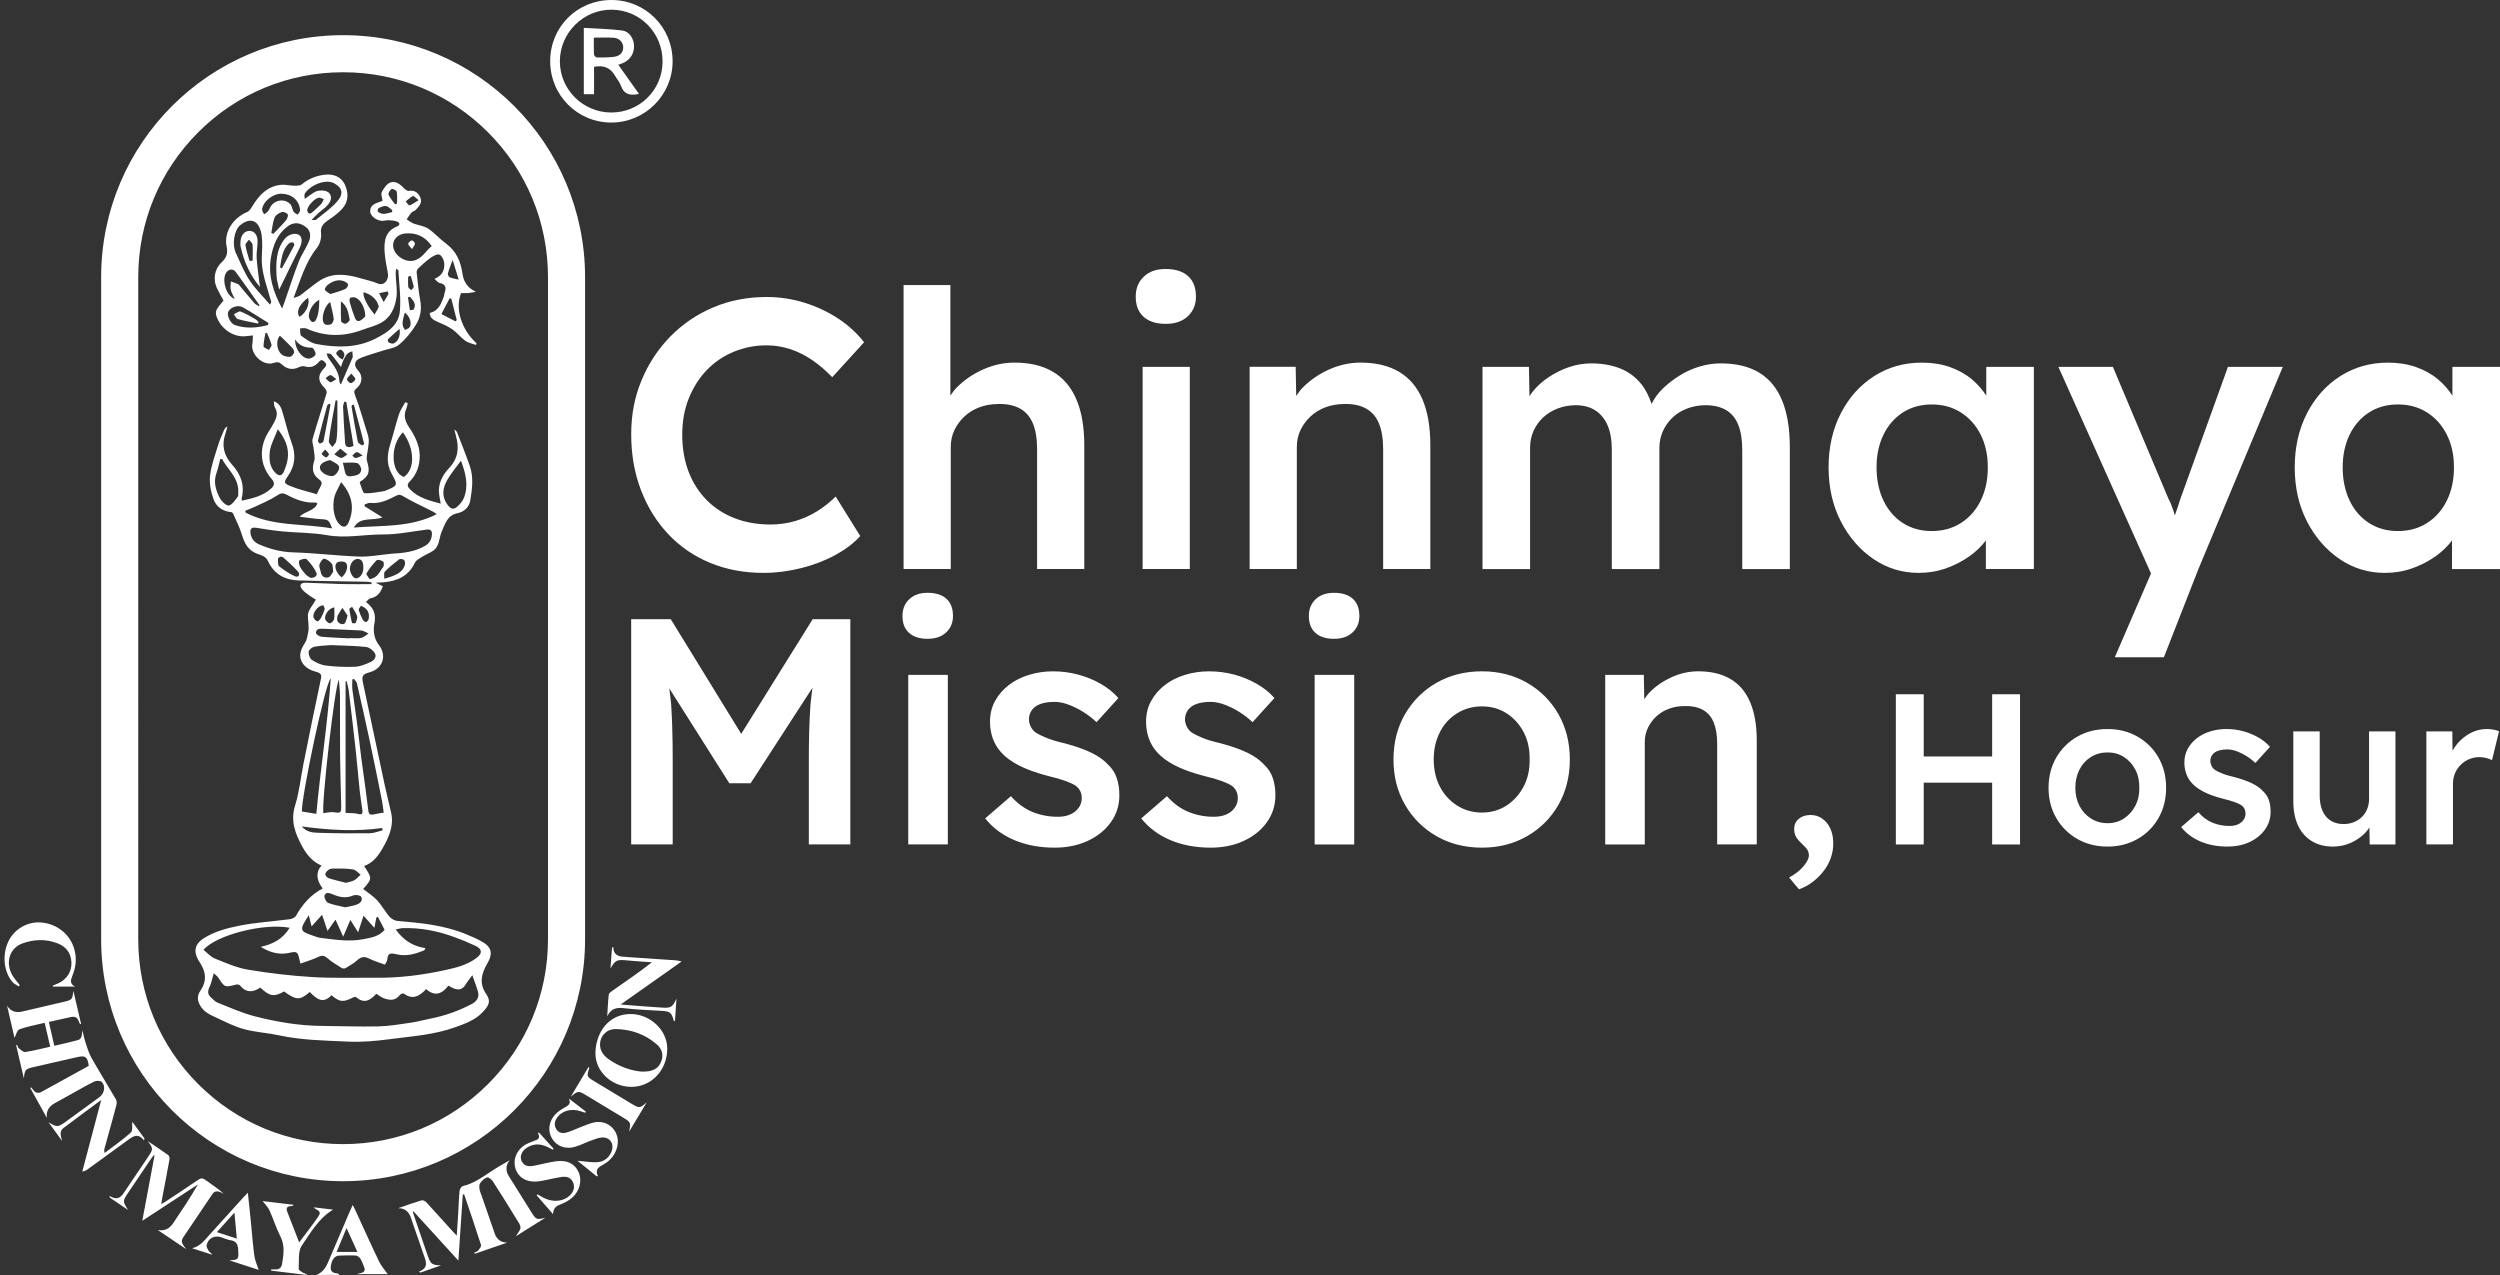
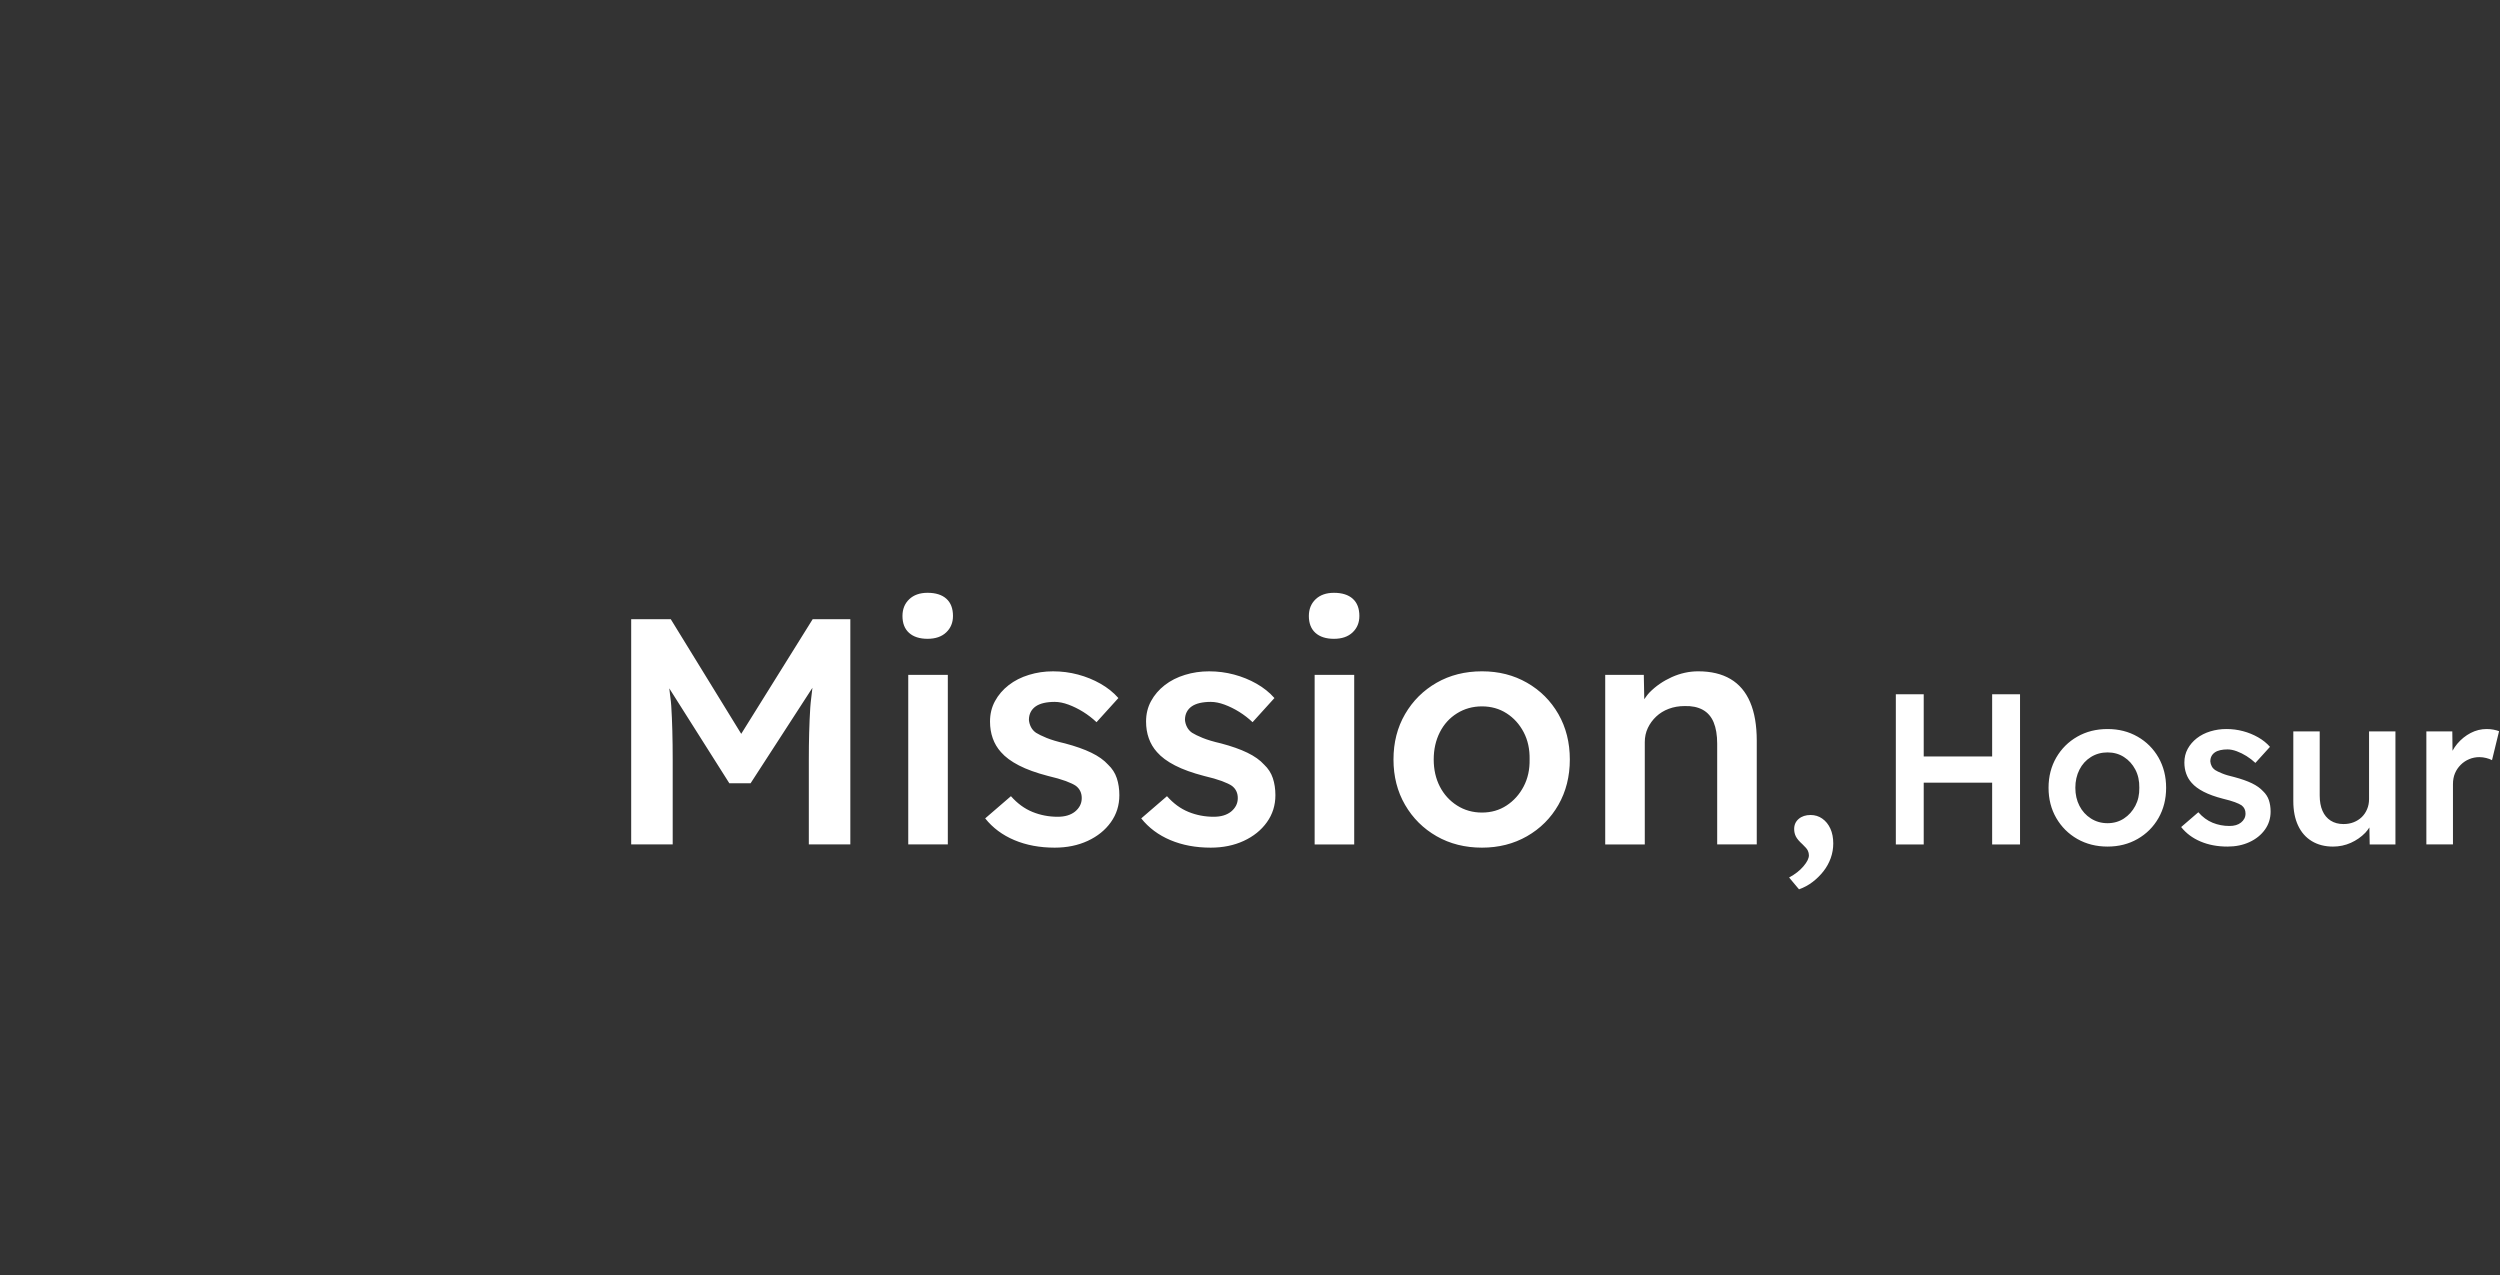
<svg xmlns="http://www.w3.org/2000/svg" id="Layer_1" data-name="Layer 1" viewBox="0 0 2359.73 1203.52">
  <rect x="0" y="0" width="2359.73" height="1203.52" fill="#333333" stroke="none" />
  <defs>
    <style> .cls-1 { fill: #fff; } </style>
  </defs>
-   <path class="cls-1" d="m304.56,838.67q-9.3-12.48-1.09-21.7c-8.62-3.6-14.08-10.4-18.29-18.16-6.5-12.01-11.17-24.01-6.64-38.5,3.88-12.41,5.19-25.62,7.73-38.46,2.72-13.81,5.5-27.6,8.34-41.39,2.79-13.54,5.76-27.04,8.48-40.59.76-3.79-1.63-5.02-5.11-5.87-9.59-2.34-15.55-9.26-14.48-17.24.47-3.51,2.49-7,4.46-10.08,1.88-2.93,2.03-5.94,2.78-9.05,1.46-6.04-.3-11.48-.1-17.04.16-4.61,4.47-9.06,7.53-14.66-.99-.58-3-1.56-4.77-2.87-2.92-2.17-6.22-4.14-8.36-6.96-2.87-3.77-1.32-6.17,3.63-6.05,11.68.3,23.35.99,35.03,1.26,8.96.21,17.94.04,26.91.04.07-.51.15-1.02.22-1.53-1.39-.25-2.77-.68-4.16-.71-21.69-.42-43.39-.58-65.07-1.25-12.82-.39-23.07-6.12-28.49-17.99-2.35-5.15-6.65-5.74-10.6-7.26-8.54-3.28-11.81-10.07-14.28-18.17-2.07-6.77-5.37-13.17-8.21-19.7-.26-.6-1.07-1.3-1.68-1.35-7.87-.66-14.09-4.86-16.61-11.73-2.58-7.03-4.3-15.15-3.49-22.48,1.09-9.9,4.78-19.54,7.68-29.19,1.4-4.67,3.51-9.14,5.37-13.66.61-1.47,1.47-2.84,3.35-3.8-.61,2.27-1.09,4.59-1.87,6.81-3.84,11.01-1.43,20.72,6.23,29.17,8.33,9.17,12.15,19.49,9.09,31.85-.12.5.15,1.1.33,2.23,9.95-2.28,19.79-4.35,27.57-11.52,3.02-2.78,3.6-5.37.38-9.06-11.82-13.54-11.66-30.39-2.98-44.29,1.88-3.02,3.84-6.01,5.46-9.17,2.3-4.48,3.74-9.02.63-13.93-.89-1.4-.68-3.51-1.06-5.86,6.06,2.05,7.19,6.91,8.56,11.44,2.82,9.29,4.93,18.84,8.33,27.91,4.18,11.17,3.26,21.31-3.42,31.04-4.04,5.89-4.34,6.92,2.06,9.58,8.02,3.33,16.64,5.21,25.04,7.74,1.63-3.35,2.5-5.43,3.62-7.37,1.58-2.73,1.36-4.53-1.44-6.61-6.27-4.65-6.93-10.16-4.61-17.38,1.13-3.51-.19-7.83-.54-11.78-.27-3.03-1.76-6.33-.98-9.01,4.17-14.51,8.94-28.84,13.26-43.31.38-1.26-.61-3.49-1.68-4.54-6.76-6.64-7.09-12.47-.45-19.17,2.3-2.33,2.25-3.88-.1-6.01-2.28-2.07-3.5-1.61-5.44.67-3.24,3.81-7.44,5.44-12.66,3.92-1.63-.47-3.87-.23-5.4.54-6.16,3.12-11.65,2.11-16.48-2.39-2.52-2.34-4.5-2.6-7.93-1.43-9.66,3.29-21.81-8.03-19.98-18.01.46-2.51.38-5.12.56-7.99-3.54.34-6.45.89-9.36.85-11.26-.17-21.5-8.36-25.07-18.97-1.38-4.11.19-6.71,2.32-9.52,1.35-1.78,2.85-3.46,4.33-5.24-2.1-3.95-4.31-7.81-6.24-11.81-3.8-7.88-2.3-17.88,4.11-23.9,4.6-4.32,6.54-8.23,5.11-15.16-2.85-13.79,6.01-27.1,19.47-32.79,2.12-.9,3.67-3.62,5-5.8,6.31-10.33,14.17-18.61,26.99-19.83,3.94-.38,8,.8,12.02.84,2.53.03,5.79.15,7.46-1.26,6.48-5.45,14.06-8.33,22.08-9.14,7.58-.77,14.86,1.66,18.48,9.23,3.43,7.17,3.71,15.09-1.24,21.47-3.77,4.86-9.12,8.68-14.29,12.2-4.72,3.21-7.67,6.06-6.87,12.68.53,4.33-1.11,10.04-3.85,13.46-10.87,13.54-15.35,29.78-22.12,47.36,3.12-1.16,4.94-1.43,6.24-2.4,5.83-4.32,11.34-9.08,17.29-13.22,12.63-8.79,26.23-6.94,39.9-2.96,5.39,1.57,10.96,2.75,16.11,4.92,6.1,2.56,10.43-3.64,9.58-9.17-1.02-6.65-2.66-13.24-3.12-19.92-.71-10.29.1-20.21,11.85-24.84,2.84-1.12,2.57-3.47.05-4.49-2.47-1-5.35-1.19-8.07-1.32-2.2-.11-4.47.75-6.65.57-5.47-.47-10.81-4.91-10.84-9.01-.05-5.75,4.4-7.28,8.78-8.77,1.02-.35,2.02-.78,2.9-1.13-.34-2.99-1.75-6.27-.7-8.25,1.88-3.55,4.7-7.84,8.1-9.04,4.71-1.66,9.23,1.51,12.74,5.36,1.18,1.29,3.33,2.85,4.73,2.6,5.62-1.02,8.99,2.04,10.81,6.27,2.06,4.78-1.31,8.53-4.51,11.77-1.02,1.03-2.84,1.3-3.79,2.37-1.74,1.97-3.1,4.27-4.62,6.44,2.15,1.33,4.16,3.02,6.48,3.92,4.5,1.74,9.76,2.14,13.63,4.72,6.16,4.1,11.16,9.9,17.14,14.32,9.61,7.12,13.8,16.79,15.41,28.23,1.05,7.47,4.55,13.51,12.7,17.11-2.29.43-4.56,1.03-6.86,1.23-2.42.21-4.87.05-7.14.05-5.9,14.57.35,34.5,14.55,47.37-.16.52-.32,1.04-.49,1.57-3.36-1.23-7.18-1.84-9.99-3.85-4.4-3.14-7.79-7.7-12.21-10.8-4.17-2.94-9.02-5-13.76-7.03-3.99-1.72-7.5-3.51-7.67-8.54,8.51-1.9,10.87-8.95,13.42-15.8.32-.87.2-1.91.51-2.78,1.77-4.9,1.52-8.56-4.75-9.71-1.51-.28-2.72-2.18-4.72-3.88,7.38-2.96,9.74-8.42,9.22-14.75-.24-2.92-2.15-6.96-4.47-8.07-1.91-.92-5.89,1.22-8.31,2.92-4.18,2.93-7.96,6.47-11.71,9.97-.93.87-1.69,2.59-1.56,3.82.97,8.94,1.78,17.93,3.43,26.75,1.52,8.1.05,15.79-3.89,22.33-4.25,7.06-9.74,13.78-16.02,19.07-4.07,3.43-10.5,4.09-15.9,5.88-6.75,2.25-13.69,4.02-20.26,6.68-6.48,2.62-7.13,7.17-2.41,12.19,4.35,4.63,3.9,11.97-1.49,16.35-2.67,2.17-2.85,3.38-1.55,6.81,4.11,10.82,7.26,22,10.72,33.06.89,2.85,1.94,5.75,2.18,8.69.23,2.93-.46,5.93-.76,8.9-.37,3.79-1.92,7.93-.9,11.3,3.07,10.12,2.11,14.14-6.64,19.7-.05.35-.24.76-.12,1.04,1.43,3.41,2.71,9.57,4.4,9.69,6.17.44,12.49-1.15,18.75-1.98.18-.02.34-.15.52-.22,12.36-5,12.53-5.11,6.37-16.19-5.21-9.36-4.21-18.67-1.18-28.33,2.91-9.26,5.1-18.75,8.13-27.97,1.31-3.99,3.95-7.54,5.98-11.28.75.33,1.5.67,2.25,1-.45,1.77-.66,3.65-1.39,5.3-2.83,6.41-1.06,11.99,2.62,17.43,5.41,8,9.83,16.67,10.05,26.41.21,9.17-2.61,17.86-9.26,24.67-2.72,2.79-2.66,4.62.08,7.47,7.75,8.06,17.87,10.49,29.02,13.58-.62-3.59-1.16-6.21-1.51-8.87-1.31-10.04,3.3-18.19,9.62-24.97,8.42-9.02,9.35-18.93,6.27-30.01-.44-1.57-.79-3.17-1.55-6.25,1.58,1.49,2.22,1.82,2.42,2.33,4.09,10.62,8.35,21.19,12.11,31.93,3.77,10.78,2.43,21.8.53,32.77-1.2,6.92-6.25,10.88-12.03,12.07-9.76,2.02-11.52,9.88-14.75,16.86-2.77,5.99-1.92,13.68-7.75,18.16-3.32,2.55-7.48,3.97-11.07,6.2-2.43,1.51-5.51,3.1-6.63,5.45-6.01,12.7-16.64,17.49-29.74,18.55-1.97.16-3.96.22-7.4.41,3.2,1.54,5.03,2.42,6.86,3.3-2.13,6.22-5.43,10.22-11.69,11.4-1.48.28-2.66,2.1-4.3,3.47,7.45,5.65,9.79,11.52,7.93,20.76-1.19,5.93-.44,13.79,4.29,19.83,7.85,10.03,3.7,22.23-8.44,25.69-7.2,2.05-7.96,3.44-6.42,10.67,6.8,31.89,13.51,63.8,20.34,95.69,1.88,8.76,4.11,17.44,6.08,26.19,2.82,12.56-2.15,23.34-8.12,33.77-4.12,7.2-9.12,13.67-17.38,16.66,7.77,11.68,7.76,11.86-.91,21.67,4.4,3.46,9.31,6.44,13.07,10.49,4.41,4.76,7.51,10.7,11.78,15.61,1.82,2.1,5.08,3.87,7.82,4.09,21.94,1.8,43.78,3.92,64.39,12.42,5.78,2.38,11.67,4.81,16.9,8.15,8.23,5.26,7.69,11.82,3.52,19-5.88,10.13-8.39,19.25-1.05,29.83,4.33,6.25,2.2,10.54-3.56,16.62-7.2,7.6-16.53,10.86-25.8,14.22-19.92,7.21-40.91,8.52-61.71,11.28-13.17,1.75-26.23,2.94-39.36,2.33-21.92-1.01-43.93-1.28-65.57-5.97-10.81-2.34-22.06-2.88-32.7-5.74-8.95-2.4-17.42-6.75-25.89-10.7-6-2.8-12.13-5.29-15.8-11.87-2.81-5.04-2.61-9.42.21-13.54,6.46-9.43,5.58-17.92-.64-27.27-4.78-7.2-6.82-15.69,4.06-22.52,10.31-6.47,21.77-9.44,33.14-11.74,15.75-3.19,31.96-4.07,47.94-6.19,2.1-.28,4.89-1.55,5.84-3.22,6.15-10.84,13.99-19.95,25.21-25.78Zm-112.49,57.89c3.68,2.91,6.75,6.6,10.66,8.17,10.2,4.1,20.53,8.72,31.25,10.52,20.13,3.38,40.51,5.76,60.88,6.99,20.09,1.22,40.3.49,60.45.66,21.91.18,43.48-2.57,64.85-7.23,10.65-2.32,21.23-4.95,30.02-11.79,5.36-4.16,4.84-8.19-1.34-11.1-6.42-3.03-13.03-5.71-19.69-8.17-15.84-5.86-32.18-9.1-49.14-8.54-1.87.06-3.73.69-6.51,1.24,7.38,10.33,16.4,15.92,28.08,17.63-.78,1.31-.95,2.02-1.34,2.18-8.28,3.33-16.75,5.86-25.75,3.65-4.81-1.18-8.69-1.85-8.93,4.99-.05,1.48-1.36,2.91-2.29,4.76-5.26-1.99-10.34-3.46-14.98-5.79-4.4-2.21-7.53-1.6-11.13,1.66-3.27,2.96-7.26,5.17-11.08,7.46-.86.51-2.6.42-3.48-.13-4.45-2.77-9.03-5.45-13-8.83-2.89-2.47-4.99-3.66-8.87-1.8-5.43,2.61-11.3,4.29-17.13,6.43-1.38-4.37-1.48-8.86-3.64-10.32-2.09-1.41-6.28.32-9.56.66-1.31.13-2.63.31-3.95.3-7.34-.03-13.92-2.43-20.35-6.46,11.53-2.46,20.9-7.38,27.29-17.98-23.98-4.66-69.13,6.64-81.33,20.83Zm120.8,42.8c-8.28,8.97-14.54,2.93-20.5-3.02-9.33,8.03-12.6,7.92-24.25-.52-9.39,5.37-13.64,4.72-22.46-3.68-6.88,4.79-13.45,5.08-19.26-2.11-.59-.73-2.45-.95-3.53-.68-10.84,2.71-10.76,2.71-16.78-6.47-1.17-1.79-3.13-3.06-4.33-4.2-1.51,5.06-2.25,9.22-3.99,12.91-1.77,3.74-1.96,6.8,1.15,9.64,2.05,1.88,4.03,4.22,6.5,5.19,11.65,4.6,23.19,9.82,35.25,12.91,20.84,5.34,42.09,8.92,63.76,9.04,17.62.1,35.25.84,52.85.42,10.26-.25,20.5-2.03,30.69-3.51,6.12-.89,12.12-2.6,18.2-3.79,13.88-2.72,27.1-7.39,39.52-14.07,3.85-2.07,6.9-5.82,5.59-10.79-1.35-5.14-3.37-10.11-5.44-16.16-2.08,2.85-4.53,5.69-6.4,8.88-2.51,4.27-5.95,5.39-10.38,3.91-1.88-.63-3.6-1.76-5.86-2.9-5.82,7.69-12.75,10.6-20.98,3.25-6.34,6.84-12.81,10.36-21.09,4.21-.62-.46-3.03.4-3.71,1.31-4.32,5.78-9.83,5.15-15.48,3-2.36-.9-4.39-2.68-6.72-4.17-5.47,5.98-11.26,9.96-18.9,3.37-.58-.5-2.22-.28-3.08.16-9.21,4.73-12.71,4.51-20.34-2.11Zm56.36-416.69c11.09-.54,22.04-1.73,31.94-7.41,4.3-2.47,6.34-6.25,6.51-11.11.12-3.43-1.48-4.7-4.93-4.27-13.74,1.71-27.5,4.65-41.24,4.59-17.62-.08-35.06,3.87-52.88.67-13.62-2.45-27.7-2.2-41.55-3.49-8.39-.79-16.76-2.04-25.07-3.45-4.89-.82-6.23,1.14-5.52,5.51.79,4.88,3.59,8.18,8.06,10.12,10.27,4.45,20.72,7.21,32.2,7.55,20.77.61,41.47,3.24,62.24,3.96,10.04.35,20.16-1.7,30.25-2.66Zm-64.01,244.9c3.23-.35,6.58-1.37,9.71-.91,6.55.97,7.25.78,7.13-5.98-.29-15.45-.9-30.9-1.05-46.36-.19-19.1.03-38.2-.09-57.29-.03-4.95-.65-9.9-1.03-15.32-3.71,3.99-16.5,116.53-14.67,125.86Zm8.19-268.82c-2.87-8.09-3.6-8.35-10.9-8.77-6.25-.36-12.46-1.4-19.62-2.25,5.25-5.65,13.93-5.18,16.7-12.59-.9-.41-1.41-.86-1.89-.82-9.92.7-18.85-2.97-27.19-7.38-4.28-2.26-5.99-1.15-9.45,1.08-6.35,4.08-13.46,6.98-20.32,10.24-3.02,1.44-6.18,2.58-9.27,3.86.14.59.28,1.19.42,1.78,25.38,13.17,53.72,10.06,81.52,14.85Zm20.58-.81c26.4-2.11,53.34.12,78.2-12.6-2.21-1.89-4.61-2.98-6.96-4.16-8.15-4.11-16.49-7.92-24.31-12.59-2.65-1.58-4.14-2.15-6.88-.74-7.66,3.93-15.36,7.84-24.48,6.84-1.63-.18-3.39.84-5.09,1.31-.17.57-.35,1.15-.52,1.72,5.61,3.51,11.23,7.01,16.98,10.61-9.18,3.76-20.8-1.29-26.94,9.62Zm.07,142.84c-.5.21-1,.43-1.51.64,0,3.15-.33,6.34.06,9.43,1.34,10.56,3.02,21.07,4.4,31.62,1.45,11.13,2.61,22.31,4.06,33.44,1.96,15.01,4.29,29.96,6.03,44.99,1,8.72.91,8.98,9.18,7.11,1.73-.39,3.51-.54,5.91-.9-.57-4-.91-7.71-1.64-11.33-3.68-18.33-7.35-36.66-11.24-54.95-3.97-18.64-8.14-37.24-12.38-55.82-.35-1.55-1.88-2.83-2.86-4.24Zm-21.86-.39c-5.12,3.28-28.18,114.15-27.21,125.57,4.14.68,8.3,1.37,13.59,2.25,3.98-43.15,10.72-85.24,13.62-127.82Zm14.94,2.5c-.32.1-.64.2-.96.3v124.08c4.76.34,8.39.03,11.66.98,4.31,1.25,4.57-.82,4.17-3.88-.74-5.74-1.79-11.45-2.4-17.21-1.38-13.04-2.43-26.12-3.87-39.16-2.06-18.78-4.3-37.55-6.58-56.31-.36-2.97-1.33-5.87-2.02-8.8Zm46.86-389.28c-.24,2.16-.6,3.67-.54,5.17.26,7.49,1.78,15.16.68,22.43-1.41,9.32-5.33,18.37-14.13,23.29-5.74,3.2-12.39,4.77-18.63,7.07-17.5,6.44-34.79,6.26-51.95-1.42-1.75-.78-4.11-.19-6.19-.23.31,2.43-.26,6.07,1.1,7.05,4.44,3.21,9.32,6.86,14.5,7.8,18.84,3.44,37.6,3.93,55.51-5.11,11.18-5.64,21.82-12.52,23.07-25.65,1.21-12.77-.75-25.83-1.38-38.77-.02-.34-.76-.64-2.04-1.65Zm-61.75,355.31c-4.08.36-9.92.49-15.58,1.57-2.1.4-5.17,2.88-5.33,4.64-.23,2.54,1.03,6.42,2.98,7.71,3.94,2.59,8.65,4.82,13.26,5.38,9.09,1.11,18.36,1.52,27.51,1.14,4.83-.2,9.74-2.28,14.29-4.26,3.33-1.45,6.54-4.77,4.49-8.46-1.54-2.77-5.33-5.63-8.39-5.97-10.43-1.15-20.99-1.2-33.23-1.75Zm4.42,259.18c-2.74,3.85-4.71,6.62-7.55,10.6-1.85-5.55-3.27-9.79-5.1-15.27-3.7,4.1-6.6,7.31-9.9,10.97-.99-3.91-1.71-6.74-2.66-10.47-9.57,14.34-8.27,15.12,4.28,19.37,2.12.72,4.25,1.64,6.45,1.91,13.53,1.64,27.08,3.95,40.71,1.3,7.21-1.4,14.73-2.46,20.14-8.8-2.2-4.25-4.26-8.22-6.31-12.2-.49.14-.98.28-1.47.42-.56,2.96-1.11,5.91-1.86,9.89-3.58-4-6.46-7.21-10.28-11.47-1.84,5.65-3.24,9.93-5.1,15.62-2.84-4.52-4.67-7.45-7.32-11.66-2.58,6.03-4.48,10.48-6.75,15.8-2.61-5.76-4.71-10.4-7.26-16.01Zm-50.36-576.76c.96-2.67,1.95-5.33,2.88-8.01,4.23-12.14,8.13-24.4,12.8-36.37,2.56-6.56,6.83-12.45,9.56-18.97,1.91-4.57,1.86-9.9-2.42-13.35-6.34-5.13-12.28-5.11-18.05-.68-9.53,7.33-13.38,17.81-15.33,29.07-2.93,16.85,2.07,32.37,10.56,48.31Zm-11.47-3.79c.93-2,1.26-2.36,1.2-2.64-.2-.91-.57-1.77-.82-2.67-3.54-13.13-8.83-25.88-8.11-39.93.35-6.94.78-14.02-.19-20.84-.61-4.26-2.76-9.73-6.03-11.83-4.56-2.92-10.21-.56-14.45,3.19-5.42,4.79-7.54,17.94-3.9,25.74,4.1,8.81,7.73,17.99,13.03,26.04,5.32,8.08,12.46,14.97,19.28,22.93Zm180.26,147.32c-4.64,6.39-9.24,11.78-12.75,17.79-4.35,7.44-5.8,15.38-.33,23.26,2.25,3.25,5.13,5.76,8.66,3.06,3.03-2.32,5.91-5.69,7.27-9.21,4.43-11.47,1.75-22.73-2.85-34.91Zm-27.58-202.58c-6.26-9.19-14.56-12.76-24.9-11.94-6.51.52-11.43,5.11-11.6,10.72-.26,8.78,10.17,16.77,19.02,15.01,8.43-1.67,11.65-9.2,17.48-13.79Zm-197.96,200.94c-.57.05-1.14.09-1.71.14-1.11,4.26-1.89,8.64-3.41,12.76-3.22,8.75-.79,16.81,3.26,24.3,1.65,3.06,6.13,7.24,8.36,6.72,3.27-.75,5.8-5.15,8.36-8.24.69-.84.39-2.53.47-3.84.86-13.6-9.62-21.53-15.34-31.84Zm170.8-25.15c-12.31,11.95-11.59,37.93.85,42.09,10.4-6.95,10.63-25.88-.85-42.09Zm-58.37,46.98c-1.64,3.32-3.15,6.32-4.63,9.34-4.56,9.29-3.16,24.09,2.86,30.28,3.86,3.98,6.98,3.01,9.09-2.12,5.68-13.81,2.65-25.85-7.32-37.5Zm-59.76-49.88c-2.98,7.99-6.93,14.61-7.61,21.56-.63,6.49-.28,14.06,5.24,19.49,3.55,3.49,6.26,3.16,8.19-1.32,6.05-14.06,5.41-25.34-5.81-39.72Zm25.38-217.41c3.84-2.69,6.36-4.62,9.04-6.3,4.09-2.57,11.8-2.05,14.13.8,2.91,3.55,1.95,8.09-2.93,12.78-2.15,2.06-4.69,3.72-6.91,5.72-2.09,1.87-3.99,3.95-6.95,6.92,2.55-.12,3.76.2,4.32-.27,6.78-5.64,14.25-10.71,19.97-17.29,6.59-7.56,4.59-13.16-2.99-17.18-8.13-4.32-22.43,1.81-27.59,9.74-.66,1.02-.09,2.84-.09,5.08Zm42.47,414.79c0-.08,0-.17.01-.25,3.59,0,7.29.53,10.74-.18,2.51-.52,4.69-2.68,7.01-4.11-2.33-1.02-4.62-2.78-7.01-2.93-12.19-.74-24.41-.94-36.61-1.63-3.43-.19-6.03.68-5.98,4.04.02,1.24,3.21,3.33,5.1,3.5,8.88.81,17.82,1.09,26.73,1.56Zm-77.24-295.72c.21-.65.41-1.3.62-1.95-8.06-4.97-16-10.17-24.24-14.83-4.62-2.61-11.69-.1-13.76,4.18-1.57,3.23,1.81,11.02,6.23,12.56,10.35,3.6,20.81,2.75,31.15.04Zm73.7,526.44c3.09-.91,5.8-1.24,8-2.49,2.23-1.27,3.95-3.44,5.89-5.21-2.39-1.72-4.61-4.51-7.21-4.94-5.7-.94-11.6-.78-17.43-.87-1.82-.03-3.93.14-5.41,1.04-1.51.92-3.14,2.76-3.31,4.35-.13,1.17,1.77,3.31,3.18,3.76,5.45,1.75,11.06,3,16.29,4.36Zm-60.72-650.42c-8.05-.18-17.32,6.95-18.43,14.57-.22,1.51,1.2,3.25,1.86,4.89,1.24-.93,2.7-1.69,3.67-2.85,1.07-1.27,1.63-2.95,2.5-4.4,4.07-6.7,13.62-7.88,18.69-2.24,1.6,1.78,1.7,4.82,3.01,6.97.78,1.27,2.58,1.91,3.92,2.84.78-1.41,2.31-2.87,2.21-4.22-.68-9.25-7.68-15.33-17.44-15.55Zm60.16,673.53c4-.92,7.58-1.37,10.86-2.62,3.16-1.2,5.99-3.98,4.05-7.34-.84-1.45-5.48-2.12-7.54-1.2-6.91,3.09-13.31,1.47-19.55-1.17-3.2-1.35-6.37-2.2-7.49,1.26-.6,1.83,1.5,6.13,3.35,6.87,5.29,2.1,11.07,2.95,16.32,4.21Zm-81.6-567.35l.6-.87c-7.43-10.46-14.76-21.01-22.36-31.34-1.99-2.71-5.06-3.31-7.93-.83-6.01,5.21-2.5,22.52,6.93,26.26-1.71-3.78-3.29-6.19-3.85-8.83-.53-2.48.03-5.19.11-7.8,2.28.83,4.59,1.6,6.82,2.54.64.27,1.11,1.01,1.59,1.58,4.55,5.41,9.02,10.9,13.68,16.22,1.14,1.31,2.92,2.06,4.4,3.07Zm77.5,57.4c-3.22-4.23-6.05-8.26-9.26-11.95-.77-.89-2.8-.68-4.25-.97.43,1.38.57,2.96,1.35,4.1,4.79,6.89,10.45,13.3,10.69,22.41.03,1.26,1.18,2.49,1.37,2.86,3.7-8.54,7.33-16.94,10.97-25.34.07-.17.24-.34.23-.51-.11-1.85-.25-3.69-.39-5.53-1.7.85-3.84,1.31-4.99,2.63-1.68,1.95-2.78,4.45-3.88,6.83-.87,1.89-1.35,3.96-1.85,5.48Zm-37.11,433.61c4.73,5.42,10.29,5.83,15.3,6,16.26.55,32.54.66,48.81.47,4.1-.05,8.18-1.82,12.27-2.8-.14-.72-.29-1.44-.43-2.16-24.85,3.44-49.56,2.11-75.94-1.51Zm33.67-402.03c-.55-.06-1.1-.11-1.65-.17-.91,4.96-1.87,9.91-2.71,14.88-1.34,7.91-2.84,15.81-3.71,23.78-.18,1.68,2.1,3.62,3.24,5.44,1.3-1.83,3.36-3.52,3.75-5.52.82-4.2.97-8.57,1.04-12.88.14-8.5.04-17.01.04-25.52Zm8.41,1.29c-.61-.06-1.22-.12-1.84-.18-.41,1.66-1.25,3.34-1.18,4.98.5,11.26,1.05,22.51,1.88,33.75.3,4.05,2.76,5.39,8,2.99-2.27-13.73-4.57-27.64-6.87-41.55Zm17.92-80.62c.11-7.84-4.23-15.69-9.09-17.69-1.49-.61-3.7-.58-5.09.13-.72.37-.8,2.97-.42,4.35,1.24,4.47,2.68,8.9,4.35,13.22.9,2.34,1.97,5.57,5.51,3.88,2.17-1.04,3.83-3.12,4.74-3.9Zm17.94,247.56c12.47-3.34,17.39-6.6,19.4-12.83.47-1.45.24-3.9-.71-4.83-.94-.92-3.78-1.3-4.77-.55-4.71,3.56-9.29,7.36-13.43,11.57-1.07,1.09-.36,3.94-.5,6.64Zm-97.65-20.91c-.73.48-2.61,1.13-2.62,1.81-.04,2.51-.38,6.16,1.07,7.35,4.52,3.7,9.55,7.02,14.86,9.41,3.58,1.61,5.13-1.83,3.05-4.23-4.28-4.97-9.41-9.21-14.24-13.71-.36-.34-1.06-.33-2.13-.62Zm-.84-208.48c-3.8,3.71-3.46,13.53,1.76,17.8,1.92,1.57,5.08,2.26,7.64,2.17,1.43-.05,3.43-2.31,3.95-3.96.4-1.26-.71-3.49-1.81-4.67-3.56-3.81-7.42-7.34-11.54-11.34Zm29.19,228.68c4.17-.26,6.57-2.31,5.01-5.48-2.22-4.51-5.47-8.67-9.02-12.25-.99-1-4.87.02-6.78,1.18-.78.48-.41,4.07.44,5.73,1.43,2.78,3.5,5.3,5.63,7.63,1.24,1.36,3.12,2.15,4.71,3.19Zm55.47,1.12c8.08-1.29,9.37-7.43,12.73-11.35.93-1.09.91-4.59,0-5.29-1.53-1.19-5.21-2.12-6.06-1.25-3.66,3.72-6.96,7.94-9.59,12.45-.59,1.01,2.04,3.91,2.91,5.45Zm-37.28-112.42c-6.08,1.37-9.61,3.67-9.67,7.11-.07,3.9,6.3,8.2,11.9,8.04,2.65-.08,7.48-6.06,6.04-9.27-1.19-2.66-5.4-3.97-8.28-5.88Zm2.95,105.26c-.6-3.61-.27-6.23-1.43-7.53-1.89-2.13-4.61-4.22-7.26-4.66-1.19-.2-3.79,3.45-4.37,5.71-.53,2.05.92,4.56,1.28,6.91.66,4.26,3.95,5.95,7.17,5.04,2.15-.6,3.5-4.06,4.61-5.47Zm-2.69-261.93c5.08-1.65,9.59-2.84,13.83-4.66,1.4-.6,3-2.92,2.85-4.27-.13-1.23-2.35-2.65-3.92-3.24-5.69-2.16-10.67.15-15.17,3.38-1.44,1.04-3.27,3.94-2.8,4.74,1.05,1.79,3.44,2.79,5.21,4.05Zm31.11,257.94c.05-5.4-1.85-8.04-5.7-7.94-3.81.1-7.58,5-6.9,10.63.34,2.8,2.6,6.84,4.87,7.57,3.1.99,8.09-3.41,7.72-10.27Zm-86.88-315.6c.65.28,1.3.55,1.95.83,4.05-4.3,8.27-8.45,12.05-12.97,1.17-1.41,2.15-4.56,1.4-5.6-1.01-1.4-4.16-2.53-5.72-1.96-2.57.95-5.74,2.92-6.64,5.24-1.75,4.54-2.11,9.61-3.05,14.46Zm67.53,216.9c.81,3.48,1.37,5.43,1.7,7.42.58,3.57,1.99,6,6.19,5.28,4.07-.7,8.89-.94,9.44-6.12.22-2.04-2.05-5.87-3.8-6.28-4.01-.95-8.4-.3-13.53-.3Zm-45.09-116.41c-.12,10.06,7.4,18.48,13.28,18.07,2.21-.16,5.66-2.25,6.02-3.98.39-1.9-2.13-6.31-3.4-6.31-6.29-.03-11.66-1.45-15.9-7.77Zm33.45,61.29c-.51-.2-1.01-.39-1.52-.59-.58.64-1.48,1.19-1.69,1.93-2.99,10.95-5.93,21.91-8.69,32.92-.19.74,1.37,2.75,1.82,2.66,1.25-.24,3.2-1.11,3.39-2.03,2.38-11.6,4.51-23.25,6.69-34.89Zm-.31-96.59c-4.6,2.79-7.83,12.34-6.86,17.65.9,4.9,4.68,4.02,7.43,3.42,1.3-.28,2.95-3.59,2.74-5.33-.61-5.12-2.06-10.14-3.31-15.74Zm29.98,135.32c.72-.39,1.44-.79,2.16-1.18-3.25-12.43-6.51-24.86-9.76-37.29-.58.12-1.15.24-1.73.37-.18.48-.58,1-.5,1.44,1.89,11.04,3.7,22.1,5.9,33.09.28,1.4,2.58,2.39,3.94,3.57Zm88.21-117.12c.43-.38.85-.76,1.28-1.14-1.73-6.8-3.47-13.6-5.2-20.4-.54,0-1.08-.02-1.62-.03-2.56,4.88-5.12,9.75-7.7,14.68,4.52,2.35,8.88,4.62,13.24,6.89Zm-76.28-6.42c1.61-3.33,4.32-6.26,3.75-8.26-1.94-6.89-7.38-10.76-14.15-12.88-.92,3.96,3.21,12.63,10.4,21.15Zm-31.81-12.49c0,6.91-.2,12.88.2,18.8.07.97,3.12,2.72,4.28,2.38,1.6-.47,4.05-2.88,3.82-3.96-1.25-5.88-1.65-12.31-8.3-17.22Zm-20.44-1.38c-6.08,2.83-10.99,11.87-9.57,16.99.41,1.48,1.55,3.03,2.8,3.89.58.4,2.88-.43,3.31-1.26,3.14-6.06,3.46-12.6,3.46-19.62Zm21.13,261.95c4.79-3.8,6.96-11.52,3.59-14-1.73-1.28-5.9-1.34-7.63-.1-3.71,2.68-1.55,9.68,4.03,14.1Zm-16.8-356.92c-1.75-.61-3.16-1.56-4.5-1.49-3.69.21-10.95,7.79-11.17,11.62-.07,1.1.66,2.53,1.5,3.27.44.38,2.16-.11,2.87-.72,2.98-2.55,5.88-5.21,8.63-8.01,1-1.02,1.48-2.53,2.67-4.66Zm22.43,393.04c-1.49-2.24-3.19-4.79-4.89-7.33-1.48,2.33-3.13,4.58-4.35,7.04-.62,1.26-.72,2.93-.59,4.37.28,3.04,5.06,5.3,7.08,3.17,1.35-1.42,1.56-3.92,2.75-7.25Zm-22.98-9.74c-5.05-.06-10.55,7.7-9.12,11.57.54,1.48,2.02,3.06,3.44,3.57.7.25,2.63-1.6,3.32-2.86,1.51-2.75,2.85-5.67,3.69-8.68.31-1.12-.96-2.68-1.33-3.6Zm10.42,1.96c-5.41.68-10.34,8.1-8.23,11.89.81,1.46,3,3.35,4.17,3.11,1.55-.32,3.62-2.38,3.87-3.95.58-3.58.18-7.32.18-11.06Zm-33.02-274.33c6.02-2.54,10.63-12.75,8.08-17.9-8.47,6.92-11.08,12.7-8.08,17.9Zm90.4-106.14c.61-.25,1.22-.5,1.83-.75,0-3.73.43-7.53-.24-11.13-.23-1.21-4.01-3.09-4.84-2.57-1.57,1-3.46,4.06-2.94,5.28,1.42,3.33,4.04,6.15,6.19,9.17Zm-32.2,378.95c-.73,1.27-2.35,2.83-2.08,3.88.84,3.2,2.25,6.29,3.79,9.24.56,1.08,2.33,2.43,3.18,2.22,1.05-.27,2.25-1.96,2.45-3.18.92-5.7-1.33-9.8-7.35-12.15Zm-8.39.97c-1.55,1.19-2.67,1.71-2.61,2.04.69,4.43,1.48,8.85,2.53,13.21.08.32,3.3.47,3.45.08.8-2.1,1.91-4.62,1.36-6.56-.85-2.99-2.95-5.62-4.72-8.77Zm94.93-327.36c-1.87,5.11-3.44,8.78-4.47,12.6-.29,1.07.69,3.32,1.65,3.74,2.41,1.06,5.15,1.39,8.53,2.2-2.03-6.58-3.74-12.15-5.71-18.53Zm-45.12,49.66c-.75,2.87-1.5,5.11-1.89,7.41-.28,1.64-.36,3.43,0,5.04.31,1.41,1.34,2.66,2.05,3.98,1.51-.88,3.59-1.41,4.41-2.72,2.26-3.62.11-10.2-4.57-13.71Zm-5.1,15.36c-3.83,3.42-7.39,6.46-10.73,9.73-.45.44-.15,2.61.4,2.93,1.33.76,3.21,1.55,4.54,1.17,4.33-1.23,7.26-7.84,5.79-13.83Zm-125,3.94l-1.5-.03c-.69,4.23-1.75,8.46-1.79,12.69-.01,1.07,3.25,2.17,5.01,3.25.92-1.6,2.87-3.45,2.55-4.75-.94-3.84-2.79-7.46-4.28-11.17Zm118.17-114.18c-.01-.64-.02-1.27-.04-1.91-1.94-1.34-3.77-3.52-5.86-3.8-2.22-.3-4.8.96-6.98,2.04-.68.34-1.1,3.11-.75,3.33,1.62,1.01,3.58,2.12,5.38,2.06,2.76-.09,5.5-1.1,8.24-1.71Zm-48.99,223.31c-2.48,2.29-4.09,3.78-5.7,5.27,2.17,1.24,4.31,3.37,6.53,3.46,1.92.08,3.93-2.16,5.9-3.37-1.91-1.52-3.83-3.05-6.72-5.36Zm73.91-234.54c-2.74-2.12-4.66-4.3-5.29-3.98-2.52,1.3-4.64,3.37-6.91,5.16,1.23,1.32,2.9,3.95,3.61,3.72,2.63-.88,4.95-2.7,8.6-4.9Zm-8.12,91.25c-.64.12-1.28.25-1.92.37.58,4.05,1.17,8.11,1.75,12.16,1.24-.19,3.23.04,3.61-.64,2.95-5.17-.55-8.47-3.44-11.89Zm.69-19.73l-2.45.6c0,3.3-.24,6.63.13,9.89.12,1.07,1.82,1.96,2.8,2.93.83-1.1,2.5-2.34,2.33-3.26-.61-3.45-1.83-6.78-2.81-10.16Zm-20.99,16.97c-.27-.81-.54-1.62-.81-2.43l-8.11,1.78c1.24,2.35,2.47,4.71,4.39,8.35,2.17-3.69,3.35-5.69,4.53-7.7Zm-35.1,75.19c-1.85,2.29-3.91,3.77-4.06,5.42-.1,1.18,2.57,3.79,3.64,3.61,1.66-.28,3.77-2.18,4.23-3.8.3-1.06-1.99-2.85-3.81-5.22Zm-14.18,5.26c-2.64-1.9-4.12-3.8-5.59-3.79-1.52,0-3.03,1.86-4.54,2.91,1.49,1.32,2.8,3.2,4.53,3.74,1.08.34,2.8-1.34,5.59-2.86Zm2.98-20.26c1.03.62,2.06,1.24,3.1,1.86.58-1.79,1.87-3.74,1.54-5.34-.34-1.63-2.14-3.89-3.56-4.1-1.29-.18-3.84,1.83-4.13,3.23-.25,1.18,1.95,2.88,3.06,4.34Zm-13.59,86.65c-1.49,1.94-3.41,3.86-3.16,4.21,1.03,1.43,2.61,2.69,4.25,3.31.46.18,2.77-2.25,2.57-3.08-.35-1.44-2-2.55-3.66-4.44Zm35.52,5.64c-2.86-1.71-4.41-3.39-5.61-3.17-1.54.28-2.8,2.1-4.17,3.26,1,.82,2.04,2.36,2.98,2.3,1.77-.11,3.49-1.15,6.81-2.39Zm-78.81-156.52c-.86-4.36-2.29-8.76-2.5-13.21-.57-12.27-.58-24.53,7.87-34.86,3.35-4.09,9.8-5.96,13.41-3.55,3.17,2.12,3.08,7.15.5,12.28-6.49,12.88-12.71,25.89-19.28,39.35Zm.82-20.98c.58.29,1.16.57,1.73.86,3.9-7.21,7.86-14.38,11.62-21.66.33-.64-.58-2.78-1.04-2.82-1.27-.11-2.99.11-3.86.92-6.64,6.22-6.98,14.67-8.45,22.71Zm-18.94,18.58c-8.85-10.67-15.06-23.45-18.15-37.74-.43-1.99-.47-4.15-.2-6.17.77-5.88,4.36-9.44,8.88-9.12,4.29.3,7.18,3.85,7.2,9.86.02,5.24-1.24,10.52-.88,15.71.64,9.24,2.07,18.43,3.15,27.46Zm-9.87-24.83c.96,0,1.91-.02,2.87-.03.06-5.06.41-10.15,0-15.17-.13-1.67-2.2-3.18-3.39-4.76-1.18,1.75-3.55,3.69-3.31,5.22.76,4.99,2.48,9.83,3.83,14.73Zm156.13-16.3c-.05-1.11-2.2-3.16-2.94-2.96-1.4.37-3.38,2.03-3.4,3.19-.02,1.33,1.81,2.7,3.6,5.05,1.36-2.45,2.8-3.9,2.74-5.28Zm-147.67,73.86c-1.09-.9-2.06-2-3.28-2.67-4.49-2.5-8.91-5.27-13.69-7.03-1.56-.57-4.14,1.63-6.25,2.56,1.19,1.58,2.1,4.14,3.61,4.56,6.3,1.76,12.79,2.89,19.2,4.25.14-.56.27-1.12.41-1.67ZM60.07,1064.61c11.31-8.65,22.85-17,35.45-26.32-6.21,23.49-12.04,45.53-17.87,67.57,2.54-.39,4.02-1.37,5.46-2.42,12.51-9.09,25.05-18.14,37.51-27.3,4.9-3.6,9.65-7.02,15.2.19.2-.56.41-1.13.61-1.69-3.99-5.47-7.99-10.93-11.57-15.84-.35,3.41.62,8.4-1.31,10.14-7.77,6.99-16.45,12.96-24.79,19.32-.6-1.95-.41-3.07-.12-4.16,3.75-13.62,7.58-27.22,11.2-40.87.45-1.7.45-4.04-.38-5.48-7.57-13.07-15.55-25.9-23-39.04-2.53-4.46-4.06-9.52-5.69-14.43-1.28-3.85-2.01-7.88-2.99-11.83-.55,6.79-1.1,8.45-5.03,9.51-6.99,1.89-14.08,3.4-21.51,5.16-1.76-7.72-3.4-14.93-5.14-22.54,7.32-1.63,14.09-3.17,20.88-4.63,3.59-.78,6.19.36,7.36,4.09.3.94.87,1.79,1.32,2.68l.86-.32c-2.43-10.42-4.86-20.84-7.29-31.26-.91,8.37-1.04,8.6-9.06,10.5-13.09,3.09-26.19,6.12-39.29,9.16q-9.28,2.16-14.22-5.54c2.42,10.42,4.83,20.85,7.04,30.38,1.5-2.81,2.4-7.3,4.61-8.09,7.56-2.71,15.58-4.11,23.85-6.11,1.81,7.77,3.45,14.84,5.24,22.54-8.01,1.78-15.7,3.81-23.51,5-1.87.28-4.29-2.08-6.2-3.55-.83-.64-1.03-2.1-1.52-3.19-.32.11-.63.22-.95.33,2.45,10.46,4.89,20.93,7.34,31.39.76-8.27,1.24-8.93,9.2-10.77,13.75-3.18,27.51-6.32,41.28-9.42,7.69-1.73,9.47-.39,10.76,8.27-14.8,8.15-29.75,16.43-44.76,24.62-3.09,1.68-5.77.83-7.79-2.08-.56-.81-1.26-1.52-1.9-2.28-.27.19-.53.38-.8.57,5.23,9.44,10.46,18.89,15.7,28.33q-1.28-9.05,7.32-13.85c5.52-3.08,11.04-6.14,16.56-9.19,6.98-3.85,13.86-7.93,21.04-11.38,1.9-.91,5.73-.83,6.94.44,3.82,4.02,2.43,10.92-2.22,14.33-10.6,7.76-21.22,15.5-31.85,23.22-7.4,5.38-8.3,5.35-16.23.49,4.27,5.88,8.54,11.76,12.8,17.64-1.14-4.66-2.96-8.97,1.42-12.32Zm327.71,84.63c4.03,11.62,7.96,23.27,12.03,34.86,2.18,6.2,5.39,12.47-4.57,16.31.54.26,1.08.52,1.61.78l19.46-6.83c-8.7-.29-9.85-1.1-12.69-9.4-3.22-9.43-6.48-18.85-9.7-28.29-1.47-4.29-2.9-8.59-4.35-12.89.25-.12.5-.25.76-.37,13.81,15.16,27.62,30.32,42.32,46.45,1.46-21.75,2.82-42.06,4.18-62.36.42-.08.84-.16,1.26-.24,5.37,15.93,10.84,31.84,15.94,47.86.43,1.36-1.45,3.72-2.69,5.26-.81,1-2.41,1.37-3.65,2.02.14.35.29.69.43,1.04,10.21-3.51,20.41-7.03,30.62-10.54q-8.85-.14-11.8-8.61c-4.14-11.93-8.26-23.86-12.38-35.8-.71-2.04-1.69-4.05-1.97-6.15-.25-1.85-.35-4.3.63-5.62,1.67-2.25,4.02-4.63,6.55-5.37,1.4-.41,4.35,2.03,5.54,3.87,7.59,11.72,14.92,23.61,22.24,35.51,1.55,2.52,3.74,5.29,3.72,7.93-.02,2.52-2.53,5.02-4.31,8.17,9.57-6,18.73-11.74,27.89-17.48-8.37,2.15-8.8,1.99-13.49-5.51-6.97-11.14-13.94-22.26-20.91-33.4q-5.15-8.24.65-15.29c-6.28,3.49-12.48,7.12-18.45,11.11-8.05,5.38-15.92,10.94-25.62,13.2-1.4.33-3.09,2.84-3.25,4.48-.71,7.11-.87,14.28-1.29,21.42-.39,6.57-.85,13.13-1.37,20.99-2.01-2.14-3.21-3.38-4.38-4.67-8.14-9.01-16.22-18.08-24.47-26.99-.99-1.07-3.17-2.08-4.38-1.71-7.41,2.24-14.69,4.89-22.02,7.4q8.85.02,11.93,8.84Zm-248.09-57.12c-6.85,10.22-13.8,20.38-20.65,30.6-3.63,5.41-6.71,11.78-15.67,6.02.1.55.2,1.11.3,1.66,5.74,3.9,11.48,7.81,17.22,11.71-5.22-8.19-5.24-8.35.26-16.56,7.04-10.5,14.12-20.97,21.2-31.44.88-1.31,1.87-2.55,2.8-3.82.24.13.47.26.71.39-3.76,20.02-7.51,40.04-11.57,61.64,18.35-11.99,35.41-23.14,52.47-34.29-7.35,12.81-15.4,24.78-23.47,36.74q-5.37,7.96-14.41,6.18c8.94,6.03,17.88,12.06,26.82,18.09-2.2-3.59-6.04-6.24-2.84-11.01,9.18-13.66,18.39-27.31,27.61-40.95,1.9-2.82,4.52-3.11,7.46-1.84,1.1.47,2.17,1,3.25,1.51-5.51-4.97-11.61-8.92-17.49-13.18-2.44-1.76-4.19-1.61-6.61.04-10.15,6.94-20.44,13.69-30.69,20.49-1.11.73-2.32,1.3-4.21,2.35.5-2.97.79-4.92,1.16-6.86,2.24-11.75,4.55-23.5,6.65-35.27.23-1.28-.32-3.41-1.27-4.09-6.3-4.55-12.81-8.8-19.24-13.16,5.25,7.18,5.3,7.41.19,15.04Zm455.68-134.98c18.44.09,34.36,15.15,34.45,32.59.11,20.26-15.13,36.39-34.15,36.15-18.63-.24-34.12-14.79-33.65-32.48.49-18.38,12-36.28,33.35-36.26Zm10.61,54.36c10.03.17,15.27-2.74,17.9-9.01,2.61-6.21,1.52-12.08-4.33-17.06-10.88-9.25-23.84-13.8-37.99-14.1-8.72-.18-14.93,6.05-15.19,14.06-.21,6.44,3.39,11.09,8.33,14.54,9.87,6.89,20.88,10.79,31.28,11.57Zm37.45-103.97c-2.69-.56-3.92-.96-5.17-1.05-15.58-1.1-31.16-2.21-46.75-3.19-6.14-.39-12.35-.41-12.66-9.48l-1.18.69c-.48,6.54-.97,13.08-1.45,19.62,4.71-7.96,5.98-8.55,15.75-7.6,5.79.56,11.59.92,17.39,1.36,2,.15,3.99.28,5.99.41-12.35,9.64-24.82,18.17-37.21,26.79-1.41.98-3.38,2.38-3.54,3.76-.77,6.8-1.01,13.66-1.44,20.49,3.33-7.12,8.37-8.62,15.64-7.73,11.53,1.4,23.19,1.8,34.8,2.49,9.1.54,10.06,1.2,12.41,9.54.03.1.52.08,1.1.15.46-7.06.93-14.07,1.39-21.09-3.99,8.3-5.15,8.99-14.67,8.33-4.81-.34-9.62-.65-14.42-1.01-7.38-.56-14.76-1.15-23.59-1.85,19.65-13.86,38.11-26.88,57.62-40.64Zm-79.05,202.72c-3.23-6.89,1.34-8.89,5.46-11.25,6.67-3.82,11.12-9.42,12.83-16.98,3.11-13.75-8.45-25.64-22.16-22.53-4.65,1.05-9.07,3.14-13.57,4.83-4.03,1.52-7.93,3.49-12.06,4.62-3.61.99-7.41.72-9.74-3.02-2.41-3.87-1.68-7.63.82-11.17,4.4-6.24,13.34-8.71,21.55-6,1.62.54,3.25,1.04,4.88,1.56.19-.36.39-.72.58-1.08-5.35-4.12-10.7-8.23-16.05-12.35,2.46,5-.6,6.6-3.93,8.5-3.13,1.79-6.31,3.81-8.77,6.4-6.4,6.73-7.41,15.79-3.1,22.97,4.3,7.17,12.71,10.37,21.77,7.68,5.22-1.56,10.15-4.1,15.28-5.97,3.25-1.19,6.6-2.54,9.98-2.8,7.25-.56,11.75,5.76,9.28,12.65-2.23,6.22-6.99,10.16-13.27,10.63-6.21.46-12.54-.8-19.08-1.33,5.77,4.69,11.78,9.58,17.8,14.47.5.06.99.13,1.49.19Zm-56.83-41.09c3.17,5.49-.23,6.58-3.83,7.9-3.24,1.18-6.6,2.43-9.38,4.39-7.6,5.36-10.46,14.49-7.51,22.43,2.95,7.93,10.36,12.14,20.11,11.32,2.3-.19,4.6-.63,6.87-1.07,5.53-1.08,11.01-2.48,16.57-3.26,4.6-.64,8.84.77,10.65,5.48,1.79,4.65.23,8.76-3.35,12.19-5.83,5.57-15.68,6.53-24.22,2.22-2.1-1.06-4.11-2.3-6.17-3.45-.25.32-.49.65-.74.97,5.16,5.91,10.31,11.82,15.47,17.73.12-6,3.36-7.85,7.69-9.48,3.65-1.38,7.27-3.41,10.22-5.95,7.42-6.37,9.75-16.58,6.13-24.39-3.62-7.82-10.67-11.47-21.23-10.07-7.21.96-14.27,3.03-21.44,4.32-4.48.8-8.76.26-11.03-4.52-1.91-4.03-.25-8.95,4.24-12.14,6.65-4.72,13.64-4.43,20.71-.91,1.51.75,3,1.55,4.5,2.33.24-.32.48-.64.71-.96-4.5-4.98-9.01-9.97-13.51-14.95-.49-.04-.98-.07-1.47-.1Zm-206.86,78.75c-5.55,8.22-11.75,15.99-18.31,24.79-4.08-10.48-7.79-19.84-11.36-29.24-1.13-2.99-.07-4.85,3.36-4.98.8-.03,1.59-.31,2.39-.47-.02-.29-.04-.58-.05-.87-9.8-1.17-19.6-2.34-28.85-3.45,2.32,3.04,5.03,5.54,6.44,8.63,3.65,8,6.17,16.56,10.2,24.34,4.5,8.72,3.26,17.33,1.76,26.21-.64,3.79-2.74,5.5-6.52,5.3-1.25-.06-2.5-.01-3.76-.01-.03.39-.07.78-.1,1.18,11.43,1.39,22.86,2.78,34.29,4.17-1.28-1.43-2.97-1.48-4.24-2.24-1.59-.95-4.09-2.56-4.01-3.74.48-7.41-.78-16.41,2.95-21.85,8.32-12.12,15.75-25.55,29.53-33.93-6.44-.76-12.45-1.47-18.46-2.19,2.48,2.81,8.32,3.04,4.74,8.34Zm-232.45-226.7c3.5-8.41,4.39-17.03,1.73-25.85-4.13-13.7-16.08-23.22-30.82-24.62-12.56-1.19-25.14,5.77-30.85,17.08-6.51,12.89-5.01,29.59,3.79,39.42,1.48,1.65,3.79,2.57,5.71,3.82.28-.42.55-.84.83-1.27-2.3-3-4.93-5.81-6.83-9.04-7.07-12.02-2.87-25.83,9.37-30.26,10.78-3.9,21.85-4.32,32.72-.27,8.18,3.05,13.06,9.02,13.53,17.98.45,8.75-4.28,16.2-12.36,19.9-1.75.8-3.55,1.52-5.32,2.27.06.29.12.59.18.88h20.96c-5.06-2.48-4.28-6.1-2.64-10.05Zm175.94,277.42c-8.55-2.78-18.12-5.89-27.68-9,8.95-.64,8.85-.83,8.28-10.29-.3-5.05-1.96-7.92-7.2-8.72-3.08-.47-6.01-1.86-9.02-2.83-6.22-2.01-12.06.96-13.52,7.47-.38,1.71,1.11,4.07,2.22,5.82.68,1.06,2.28,1.53,3.03,3.26-6.33-2.05-12.67-4.1-19-6.15,7.45-1.62,11.48-7.19,15.95-12.11,10.97-12.07,21.89-24.18,32.83-36.27.98-1.08,2.03-2.11,3.87-4.01,1.01,9.64,1.94,18.29,2.81,26.95,1.1,10.93,1.88,21.89,3.36,32.77.61,4.47,2.67,8.75,4.08,13.11Zm-20.65-29.51c-.75-8.16-1.44-15.62-2.25-24.5-6.01,6.67-11.02,12.24-16.58,18.4,6.6,2.14,12.35,4,18.83,6.1Zm75.09,34.25c7.8-3.07,9.82-9.12,12.27-14.84,6.54-15.28,13.07-30.57,19.61-45.84.64-1.49,1.35-2.96,2.44-5.33,1.15,2.31,1.95,3.83,2.67,5.39,7.37,16,14.56,32.1,22.19,47.97,2.09,4.35,5.49,8.07,8.2,11.95h-29.43c2.05-.54,3.15-.88,4.27-1.12,3.23-.7,3.99-2.73,2.86-5.58-1.1-2.78-2.09-5.67-3.69-8.15-.87-1.35-2.86-2.65-4.41-2.74-5.14-.28-10.3-.04-15.46.07-4.32.09-7.24,4.09-7.94,10.62-.53,4.9,2.63,5.87,6.45,6.26.58.06,1.13.36,1.63,1.35h-21.66Zm38.73-21.65c-3.55-7.81-6.66-14.66-10.24-22.56-3.44,8.28-6.37,15.31-9.39,22.56h19.64Zm258.62-139.98c-11.69-7-23.35-14.06-35-21.12-7.31-4.43-7.36-4.62-4.67-12.56.05-.14-.32-.42-.78-.99-5.69,9.52-11.23,18.82-16.78,28.11,7.05-5.78,7.14-5.81,15.2-.96,11.25,6.77,22.48,13.57,33.73,20.35,7.83,4.71,7.88,4.81,6.17,13.59,5.54-9.23,11.09-18.46,16.63-27.69-6.46,5.67-6.97,5.78-14.48,1.28ZM577.16,0c32.07.03,57.65,25.63,57.71,57.77.06,31.77-25.95,57.86-57.73,57.91-32.19.06-57.96-25.87-57.83-58.18C519.45,25.25,544.87-.03,577.16,0Zm-.21,106.2c26.81.03,48.33-21.29,48.44-47.99.11-27.15-21.17-48.88-48.06-49.06-26.6-.18-48.72,21.73-48.87,48.41-.15,26.75,21.64,48.61,48.49,48.64Zm26.19-17.54c-8.74,1.85-14.18.28-16.96-7.55-1.25-3.53-3.89-6.55-5.81-9.85-4.32-7.43-10.76-9.91-19.65-8.21v25.85h-9.66V26.32c12.19.75,24.25.95,36.16,2.45,6.66.84,10.94,7.45,11.24,14.12.33,7.39-3.57,13.67-10.4,16.61-1.79.77-3.66,1.33-4.45,1.62,6.34,8.94,12.69,17.89,19.53,27.54Zm-42.62-53.13c0,5.68-.16,10.8.13,15.89.06,1.05,1.8,2.84,2.78,2.85,5.44.05,10.93,0,16.32-.67,5.56-.69,8.72-4.55,8.49-9.25-.23-4.68-3.81-8.42-9.2-8.74-5.91-.35-11.86-.08-18.52-.08Zm-236.66,32.67c51.65,0,100.21,20.11,136.74,56.64,36.52,36.52,56.64,85.09,56.64,136.74v624.97c0,51.65-20.11,100.21-56.64,136.74-36.52,36.52-85.09,56.64-136.74,56.64s-100.21-20.11-136.74-56.64c-36.52-36.52-56.64-85.09-56.64-136.74V261.58c0-51.65,20.11-100.21,56.64-136.74,36.52-36.52,85.09-56.64,136.74-56.64m0-35h0c-126.13,0-228.38,102.25-228.38,228.38v624.97c0,126.13,102.25,228.38,228.38,228.38h0c126.13,0,228.38-102.25,228.38-228.38V261.58c0-126.13-102.25-228.38-228.38-228.38h0Z" />
  <g>
-     <path class="cls-1" d="m630.91,504.32c-11.1-11.72-19.72-25.58-25.88-41.65-6.18-16.04-9.24-33.62-9.24-52.67s3.26-35.37,9.79-51.07c6.5-15.7,15.57-29.46,27.14-41.3,11.59-11.81,25.11-20.98,40.56-27.51,15.45-6.53,32.23-9.79,50.35-9.79,12.31,0,24.25,1.83,35.84,5.44,11.59,3.63,22.22,8.65,31.86,15.03,9.66,6.4,17.75,13.82,24.27,22.27l-30.06,32.97c-6.28-6.53-12.73-12.01-19.38-16.49-6.65-4.47-13.52-7.84-20.64-10.13-7.12-2.3-14.43-3.46-21.9-3.46-11.12,0-21.55,2.08-31.34,6.18-9.76,4.1-18.22,9.89-25.34,17.38-7.12,7.49-12.73,16.36-16.83,26.62-4.13,10.26-6.15,21.65-6.15,34.21s1.98,24.4,5.96,34.78c3.98,10.38,9.66,19.3,17.03,26.79,7.37,7.49,16.17,13.22,26.42,17.2s21.55,5.96,33.86,5.96c7.98,0,15.7-1.06,23.18-3.24,7.49-2.18,14.41-5.26,20.81-9.24,6.4-3.98,12.26-8.63,17.57-13.94l23.18,37.3c-5.81,6.53-13.55,12.43-23.18,17.75-9.66,5.31-20.47,9.47-32.4,12.48-11.96,3.02-23.85,4.55-35.67,4.55-18.36,0-35.15-3.16-50.35-9.42-15.2-6.28-28.38-15.28-39.47-26.99Zm344.01-104.65c2.67,6.4,3.98,14.43,3.98,24.07v113.35h44.54v-116.62c0-17.38-2.47-31.86-7.42-43.45-4.94-11.59-12.31-20.27-22.1-26.08-9.76-5.78-21.9-8.68-36.38-8.68-10.13,0-20.05,2.18-29.69,6.5-9.66,4.35-17.99,10.08-24.99,17.2-2.32,2.36-3.99,4.93-5.81,7.45v-104.32h-44.17v267.98h44.54v-115.16c0-5.78,1.14-11.1,3.44-15.94,2.3-4.82,5.44-9.1,9.42-12.85,3.98-3.73,8.7-6.62,14.11-8.68,5.44-2.05,11.42-3.09,17.94-3.09,7.96-.25,14.71,1.16,20.27,4.18,5.56,3.02,9.66,7.71,12.31,14.11Zm103.59,137.43h44.54v-190.84h-44.54v190.84Zm21.73-231.4c8.92,0,15.94-2.42,21.01-7.24s7.59-10.97,7.59-18.46c0-8.45-2.47-14.9-7.42-19.38-4.94-4.47-12.01-6.7-21.18-6.7s-15.57,2.42-20.64,7.24c-5.07,4.82-7.61,11.1-7.61,18.83,0,8.21,2.47,14.53,7.44,19.01,4.94,4.47,11.89,6.7,20.81,6.7Zm189.01,79.86c5.56,3.02,9.66,7.71,12.31,14.11,2.67,6.4,3.98,14.43,3.98,24.07v113.35h44.54v-116.62c0-17.38-2.47-31.86-7.42-43.45-4.94-11.59-12.31-20.27-22.1-26.08-9.76-5.78-21.9-8.68-36.38-8.68-10.13,0-20.05,2.18-29.69,6.5-9.66,4.35-17.99,10.08-24.99,17.2-2.4,2.45-4.16,5.1-6.02,7.72l-.5-27.45h-43.45v190.84h44.54v-115.16c0-5.78,1.14-11.1,3.44-15.94,2.3-4.82,5.44-9.1,9.42-12.85,3.98-3.73,8.7-6.62,14.11-8.68,5.44-2.05,11.42-3.09,17.94-3.09,7.96-.25,14.71,1.16,20.27,4.18Zm371.2-33.86c-9.66-5.81-21.73-8.7-36.21-8.7-6.53,0-13.1.96-19.75,2.89-6.62,1.95-12.98,4.77-19.01,8.53-6.03,3.73-11.47,7.96-16.29,12.66-4.36,4.25-7.68,8.98-10.26,14.1-2.44-6.79-5.31-12.99-9.12-17.88-5.44-7.02-12.19-12.14-20.27-15.4-8.11-3.26-17.33-4.89-27.71-4.89-7.02,0-13.89,1.16-20.64,3.44-6.77,2.3-13.17,5.44-19.21,9.42-6.03,3.98-11.22,8.7-15.57,14.14-1.04,1.29-1.81,2.7-2.73,4.04l-.54-27.77h-43.8v190.84h44.89v-114.44c0-5.78,1.09-11.1,3.26-15.92,2.18-4.84,5.19-9.07,9.05-12.68,3.88-3.63,8.45-6.45,13.77-8.5,5.31-2.05,11-3.09,17.03-3.09,7.24,0,13.4,1.63,18.46,4.89,5.07,3.26,8.92,7.96,11.59,14.11,2.64,6.15,3.98,13.82,3.98,23.01v112.61h44.91v-114.07c0-5.78,1.09-11.1,3.26-15.94,2.15-4.82,5.17-9.1,9.05-12.85,3.86-3.73,8.5-6.62,13.94-8.68,5.44-2.05,11.17-3.09,17.2-3.09,7.71,0,14.16,1.51,19.38,4.52,5.19,3.02,9.05,7.66,11.57,13.94,2.55,6.28,3.81,14.26,3.81,23.9v112.27h44.91v-115.16c0-17.38-2.42-31.98-7.24-43.82-4.84-11.81-12.09-20.64-21.73-26.42Zm176.53,184.69c-8.08,2.89-16.71,4.35-25.9,4.35-15.7,0-29.93-4.35-42.71-13.05-12.8-8.7-23.06-20.52-30.8-35.49-7.71-14.95-11.59-31.98-11.59-51.07s3.88-36.09,11.59-51.04c7.74-14.98,18.24-26.67,31.51-35.12,13.27-8.45,28.25-12.68,44.91-12.68,9.64,0,18.46,1.38,26.42,4.15,7.96,2.79,14.98,6.7,21.01,11.77,5.3,4.47,9.68,9.59,13.4,15.17v-27.11h44.91v190.84h-45.28v-26.94c-4.26,5.52-9.32,10.51-15.37,14.81-6.65,4.72-14.01,8.5-22.1,11.42Zm-13.57-35.12c10.36,0,19.55-2.55,27.51-7.61s14.19-12.14,18.66-21.18c4.45-9.05,6.7-19.5,6.7-31.34s-2.25-21.83-6.7-30.77c-4.47-8.92-10.7-15.92-18.66-21.01-7.96-5.07-17.15-7.59-27.51-7.59s-19.5,2.52-27.36,7.59c-7.84,5.09-13.94,12.09-18.27,21.01-4.35,8.95-6.53,19.21-6.53,30.77s2.18,22.29,6.53,31.34c4.33,9.05,10.43,16.12,18.27,21.18,7.86,5.07,16.96,7.61,27.36,7.61Zm279.55-155l-44.91,124.57c-1.63,5.4-3.4,10.6-5.26,15.66-.33-1.07-.55-2.1-.9-3.17-1.68-5.19-3.39-9.34-5.07-12.48l-52.5-124.57h-51.44l87.44,195.04-34.2,79.1h46.34l32.6-83.3,79.66-190.84h-51.78Zm211.48,190.84v-26.94c-4.26,5.52-9.32,10.51-15.37,14.81-6.65,4.72-14.01,8.5-22.1,11.42-8.08,2.89-16.71,4.35-25.9,4.35-15.7,0-29.93-4.35-42.71-13.05-12.8-8.7-23.06-20.52-30.8-35.49-7.71-14.95-11.59-31.98-11.59-51.07s3.88-36.09,11.59-51.04c7.74-14.98,18.24-26.67,31.51-35.12,13.27-8.45,28.25-12.68,44.91-12.68,9.64,0,18.46,1.38,26.42,4.15,7.96,2.79,14.98,6.7,21.01,11.77,5.3,4.47,9.68,9.59,13.4,15.17v-27.11h44.91v190.84h-45.28Zm-4.87-64.64c4.45-9.05,6.7-19.5,6.7-31.34s-2.25-21.83-6.7-30.77c-4.47-8.92-10.7-15.92-18.66-21.01-7.96-5.07-17.15-7.59-27.51-7.59s-19.5,2.52-27.36,7.59c-7.84,5.09-13.94,12.09-18.27,21.01-4.35,8.95-6.53,19.21-6.53,30.77s2.18,22.29,6.53,31.34c4.33,9.05,10.43,16.12,18.27,21.18,7.86,5.07,16.96,7.61,27.36,7.61s19.55-2.55,27.51-7.61c7.96-5.07,14.19-12.14,18.66-21.18Z" />
    <path class="cls-1" d="m767.1,584.43h35.52v212.62h-39.18v-79.89c0-18.22.44-34.63,1.36-49.19.4-6.3,1.4-12.5,2.04-18.75l-58.37,90.11h-20.05l-56.7-89.6c.57,5.55,1.51,10.9,1.87,16.56.91,14.29,1.36,31.24,1.36,50.87v79.89h-39.18v-212.62h37.35l66.51,108.24,67.46-108.24Zm108.41-24.89c-7.29,0-13.05,2.03-17.3,6.08-4.25,4.05-6.38,9.29-6.38,15.79,0,6.87,2.05,12.19,6.2,15.94,4.15,3.73,9.99,5.61,17.48,5.61s13.37-2.03,17.62-6.08c4.25-4.05,6.38-9.19,6.38-15.47,0-7.09-2.08-12.51-6.23-16.26-4.15-3.73-10.08-5.61-17.77-5.61Zm-18.22,237.51h37.35v-160.07h-37.35v160.07Zm188.62-75.31c-3.83-4.25-9.1-8.01-15.79-11.25-6.67-3.24-14.98-6.18-24.89-8.8-7.09-1.63-12.88-3.36-17.33-5.17-4.45-1.83-7.79-3.46-10.01-4.87-2.03-1.41-3.61-3.19-4.72-5.31-1.11-2.13-1.78-4.4-1.98-6.82,0-2.84.57-5.31,1.68-7.46,1.11-2.13,2.67-3.88,4.7-5.31,2.03-1.41,4.57-2.47,7.61-3.19,3.04-.69,6.48-1.06,10.31-1.06,4.05,0,8.4.87,13.08,2.6,4.65,1.73,9.27,4,13.82,6.82,4.55,2.84,8.75,6.08,12.61,9.74l20.64-22.79c-4.65-5.26-10.26-9.76-16.86-13.52-6.57-3.73-13.64-6.62-21.26-8.65-7.59-2.03-15.42-3.04-23.53-3.04s-15.5,1.11-22.79,3.34c-7.29,2.22-13.67,5.46-19.13,9.71-5.46,4.25-9.76,9.27-12.9,15.05-3.14,5.76-4.7,12.19-4.7,19.28,0,5.66.84,10.93,2.57,15.79,1.71,4.87,4.3,9.22,7.74,13.05,4.05,4.67,9.74,8.87,17.01,12.61,7.29,3.76,16.41,7.04,27.34,9.89,6.9,1.61,12.51,3.24,16.86,4.84,4.35,1.63,7.54,3.14,9.57,4.57,3.66,2.82,5.49,6.67,5.49,11.54,0,2.62-.57,4.99-1.68,7.12-1.11,2.13-2.69,4-4.7,5.64-2.03,1.61-4.42,2.82-7.14,3.63-2.74.82-5.83,1.21-9.27,1.21-8.3,0-16.19-1.51-23.68-4.55-7.51-3.04-14.29-8.01-20.37-14.88l-24.3,20.96c7.09,8.9,16.26,15.74,27.49,20.49,11.25,4.75,23.95,7.14,38.11,7.14,11.54,0,21.92-2.13,31.14-6.38,9.22-4.25,16.51-10.13,21.87-17.62,5.36-7.49,8.03-15.99,8.03-25.51,0-5.88-.82-11.25-2.42-16.09-1.63-4.87-4.35-9.12-8.21-12.75Zm147.29,0c-3.83-4.25-9.1-8.01-15.79-11.25-6.67-3.24-14.98-6.18-24.89-8.8-7.09-1.63-12.88-3.36-17.33-5.17-4.45-1.83-7.79-3.46-10.01-4.87-2.03-1.41-3.61-3.19-4.72-5.31-1.11-2.13-1.78-4.4-1.98-6.82,0-2.84.57-5.31,1.68-7.46,1.11-2.13,2.67-3.88,4.7-5.31,2.03-1.41,4.57-2.47,7.61-3.19,3.04-.69,6.48-1.06,10.31-1.06,4.05,0,8.4.87,13.08,2.6,4.65,1.73,9.27,4,13.82,6.82,4.55,2.84,8.75,6.08,12.61,9.74l20.64-22.79c-4.65-5.26-10.26-9.76-16.86-13.52-6.57-3.73-13.64-6.62-21.26-8.65-7.59-2.03-15.42-3.04-23.53-3.04s-15.5,1.11-22.79,3.34c-7.29,2.22-13.67,5.46-19.13,9.71-5.46,4.25-9.76,9.27-12.9,15.05-3.14,5.76-4.7,12.19-4.7,19.28,0,5.66.84,10.93,2.57,15.79,1.71,4.87,4.3,9.22,7.74,13.05,4.05,4.67,9.74,8.87,17.01,12.61,7.29,3.76,16.41,7.04,27.34,9.89,6.9,1.61,12.51,3.24,16.86,4.84,4.35,1.63,7.54,3.14,9.57,4.57,3.66,2.82,5.49,6.67,5.49,11.54,0,2.62-.57,4.99-1.68,7.12-1.11,2.13-2.69,4-4.7,5.64-2.03,1.61-4.42,2.82-7.14,3.63-2.74.82-5.83,1.21-9.27,1.21-8.3,0-16.19-1.51-23.68-4.55-7.51-3.04-14.29-8.01-20.37-14.88l-24.3,20.96c7.09,8.9,16.26,15.74,27.49,20.49,11.25,4.75,23.95,7.14,38.11,7.14,11.54,0,21.92-2.13,31.14-6.38,9.22-4.25,16.51-10.13,21.87-17.62,5.36-7.49,8.03-15.99,8.03-25.51,0-5.88-.82-11.25-2.42-16.09-1.63-4.87-4.35-9.12-8.21-12.75Zm65.9-162.19c-7.29,0-13.05,2.03-17.3,6.08-4.25,4.05-6.38,9.29-6.38,15.79,0,6.87,2.05,12.19,6.2,15.94,4.15,3.73,9.99,5.61,17.48,5.61s13.37-2.03,17.62-6.08c4.25-4.05,6.38-9.19,6.38-15.47,0-7.09-2.08-12.51-6.23-16.26-4.15-3.73-10.08-5.61-17.77-5.61Zm-18.22,237.51h37.35v-160.07h-37.35v160.07Zm230.09-123.02c7.17,12.56,10.78,26.84,10.78,42.83s-3.61,30.28-10.78,42.83c-7.19,12.56-17.08,22.42-29.64,29.61-12.56,7.19-26.72,10.78-42.51,10.78s-30.28-3.58-42.81-10.78c-12.56-7.19-22.49-17.05-29.78-29.61-7.29-12.56-10.93-26.84-10.93-42.83s3.63-30.28,10.93-42.83c7.29-12.53,17.23-22.42,29.78-29.61,12.53-7.17,26.82-10.78,42.81-10.78s29.96,3.61,42.51,10.78c12.56,7.19,22.44,17.08,29.64,29.61Zm-27.19,42.83c.2-9.71-1.68-18.32-5.64-25.83-3.93-7.46-9.29-13.4-16.09-17.75-6.77-4.35-14.53-6.55-23.23-6.55s-16.56,2.2-23.53,6.55c-6.99,4.35-12.41,10.31-16.26,17.92-3.83,7.59-5.76,16.14-5.76,25.66s1.93,18.02,5.76,25.51c3.86,7.49,9.27,13.47,16.26,17.92,6.97,4.45,14.83,6.67,23.53,6.67s16.46-2.22,23.23-6.67c6.8-4.45,12.16-10.43,16.09-17.92,3.95-7.49,5.83-15.99,5.64-25.51Zm189.66-75.93c-8.21-4.87-18.39-7.29-30.53-7.29-8.5,0-16.81,1.83-24.91,5.46-8.08,3.66-15.08,8.45-20.96,14.43-2,2.05-3.47,4.27-5.03,6.46l-.43-23.02h-36.43v160.07h37.35v-96.59c0-4.84.96-9.29,2.89-13.35,1.93-4.05,4.55-7.64,7.88-10.78,3.36-3.14,7.29-5.59,11.86-7.29,4.55-1.73,9.57-2.6,15.03-2.6,6.67-.2,12.33.96,17.01,3.49,4.65,2.55,8.11,6.5,10.33,11.86,2.22,5.36,3.34,12.09,3.34,20.19v95.06h37.35v-97.81c0-14.58-2.08-26.72-6.23-36.43-4.15-9.74-10.31-17.01-18.51-21.87Zm86.61,131.74c-3.26-2.27-6.95-3.41-11.05-3.41-4.55,0-8.28,1.21-11.15,3.63-2.89,2.42-4.35,5.61-4.35,9.57,0,2.6.54,4.94,1.61,7.07,1.06,2.13,3.19,4.62,6.38,7.51,2.57,2.42,4.23,4.37,4.89,5.81.69,1.43,1.04,2.92,1.04,4.45,0,2.87-1.71,6.33-5.14,10.36-3.41,4.03-7.93,7.56-13.55,10.6l9.34,11.15c4.7-1.68,9-3.98,12.85-6.95,3.88-2.97,7.29-6.35,10.26-10.13,2.97-3.81,5.24-7.93,6.85-12.41,1.58-4.5,2.37-9.07,2.37-13.79,0-5.31-.89-9.99-2.72-14.01-1.83-4-4.37-7.17-7.64-9.44Zm160.32-58.65h-64.59v-58.7h-26.32v141.73h26.32v-58.31h64.59v58.31h26.32v-141.73h-26.32v58.7Zm157.03,1.01c4.77,8.38,7.19,17.9,7.19,28.55s-2.42,20.19-7.19,28.55c-4.8,8.38-11.37,14.95-19.75,19.75-8.38,4.8-17.82,7.19-28.35,7.19s-20.17-2.4-28.55-7.19c-8.38-4.8-14.98-11.37-19.85-19.75-4.84-8.35-7.29-17.87-7.29-28.55s2.45-20.17,7.29-28.55c4.87-8.35,11.47-14.95,19.85-19.72,8.38-4.8,17.9-7.19,28.55-7.19s19.97,2.4,28.35,7.19c8.38,4.77,14.95,11.37,19.75,19.72Zm-18.12,28.55c.12-6.48-1.14-12.21-3.76-17.2-2.64-4.99-6.2-8.95-10.73-11.84-4.52-2.92-9.69-4.35-15.5-4.35s-11.02,1.43-15.7,4.35c-4.65,2.89-8.26,6.87-10.83,11.94-2.57,5.07-3.86,10.78-3.86,17.1s1.29,12.01,3.86,17.01c2.57,5.02,6.18,9,10.83,11.96,4.67,2.97,9.89,4.45,15.7,4.45s10.97-1.48,15.5-4.45c4.52-2.97,8.08-6.95,10.73-11.96,2.62-4.99,3.88-10.65,3.76-17.01Zm116.81,3.24c-2.55-2.82-6.06-5.31-10.5-7.49-4.47-2.15-10.01-4.1-16.61-5.86-4.72-1.09-8.58-2.22-11.54-3.46-2.97-1.21-5.19-2.27-6.7-3.24-1.33-.94-2.4-2.13-3.11-3.53-.77-1.41-1.19-2.94-1.33-4.55,0-1.9.37-3.56,1.11-4.97s1.8-2.6,3.14-3.53c1.36-.96,3.04-1.66,5.07-2.13s4.33-.72,6.9-.72,5.59.57,8.7,1.73c3.09,1.14,6.18,2.64,9.22,4.55,3.02,1.88,5.83,4.05,8.4,6.48l13.77-15.18c-3.11-3.51-6.87-6.53-11.25-9.02-4.4-2.5-9.12-4.42-14.16-5.76-5.07-1.36-10.31-2.03-15.7-2.03s-10.33.74-15.2,2.22c-4.84,1.48-9.1,3.63-12.75,6.48-3.63,2.84-6.5,6.18-8.6,10.01-2.1,3.86-3.14,8.16-3.14,12.88,0,3.78.57,7.29,1.73,10.53,1.14,3.24,2.87,6.13,5.17,8.7,2.69,3.11,6.48,5.91,11.32,8.4,4.87,2.5,10.95,4.7,18.24,6.57,4.57,1.09,8.33,2.18,11.22,3.24,2.92,1.09,5.04,2.1,6.38,3.04,2.45,1.9,3.66,4.45,3.66,7.69,0,1.75-.37,3.36-1.11,4.77-.74,1.41-1.8,2.67-3.14,3.73-1.36,1.09-2.94,1.9-4.77,2.45-1.83.54-3.88.79-6.18.79-5.54,0-10.8-.99-15.79-3.02-4.99-2.03-9.52-5.34-13.55-9.94l-16.21,13.97c4.72,5.96,10.83,10.5,18.34,13.67,7.49,3.19,15.94,4.77,25.41,4.77,7.69,0,14.61-1.41,20.74-4.25,6.15-2.84,11-6.75,14.58-11.74,3.58-4.99,5.36-10.68,5.36-17.01,0-3.93-.54-7.49-1.61-10.75-1.09-3.24-2.92-6.06-5.49-8.5Zm100.03,7.49c0,3.39-.59,6.53-1.83,9.42-1.21,2.92-2.89,5.41-5.04,7.51-2.18,2.08-4.7,3.71-7.61,4.84-2.89,1.16-6.11,1.73-9.62,1.73-4.72,0-8.77-1.09-12.14-3.24-3.39-2.18-5.96-5.24-7.69-9.22-1.75-3.98-2.64-8.8-2.64-14.48v-60.53h-24.91v65.8c0,8.92,1.48,16.59,4.47,22.99,2.97,6.4,7.29,11.35,12.95,14.78,5.66,3.44,12.36,5.17,20.05,5.17,5.93,0,11.54-1.19,16.81-3.53,5.26-2.37,9.81-5.54,13.67-9.52,1.5-1.55,2.69-3.27,3.85-5l.3,16.02h24.3v-106.7h-24.91v63.97Zm117.56-65.6c-2.1-.4-4.28-.59-6.57-.59-5.26,0-10.31,1.24-15.1,3.73-4.77,2.5-9,5.91-12.66,10.23-1.73,2.06-3.19,4.26-4.43,6.56l-.21-18.3h-24.49v106.7h25.11v-56.9c0-3.78.62-7.19,1.9-10.23s3.09-5.68,5.39-7.98c2.27-2.3,4.94-4.08,7.98-5.36,3.04-1.29,6.25-1.93,9.62-1.93,2.18,0,4.33.27,6.48.82,2.18.54,3.98,1.21,5.49,2.03l6.67-27.34c-1.36-.54-3.06-1.01-5.17-1.43Z" />
  </g>
</svg>